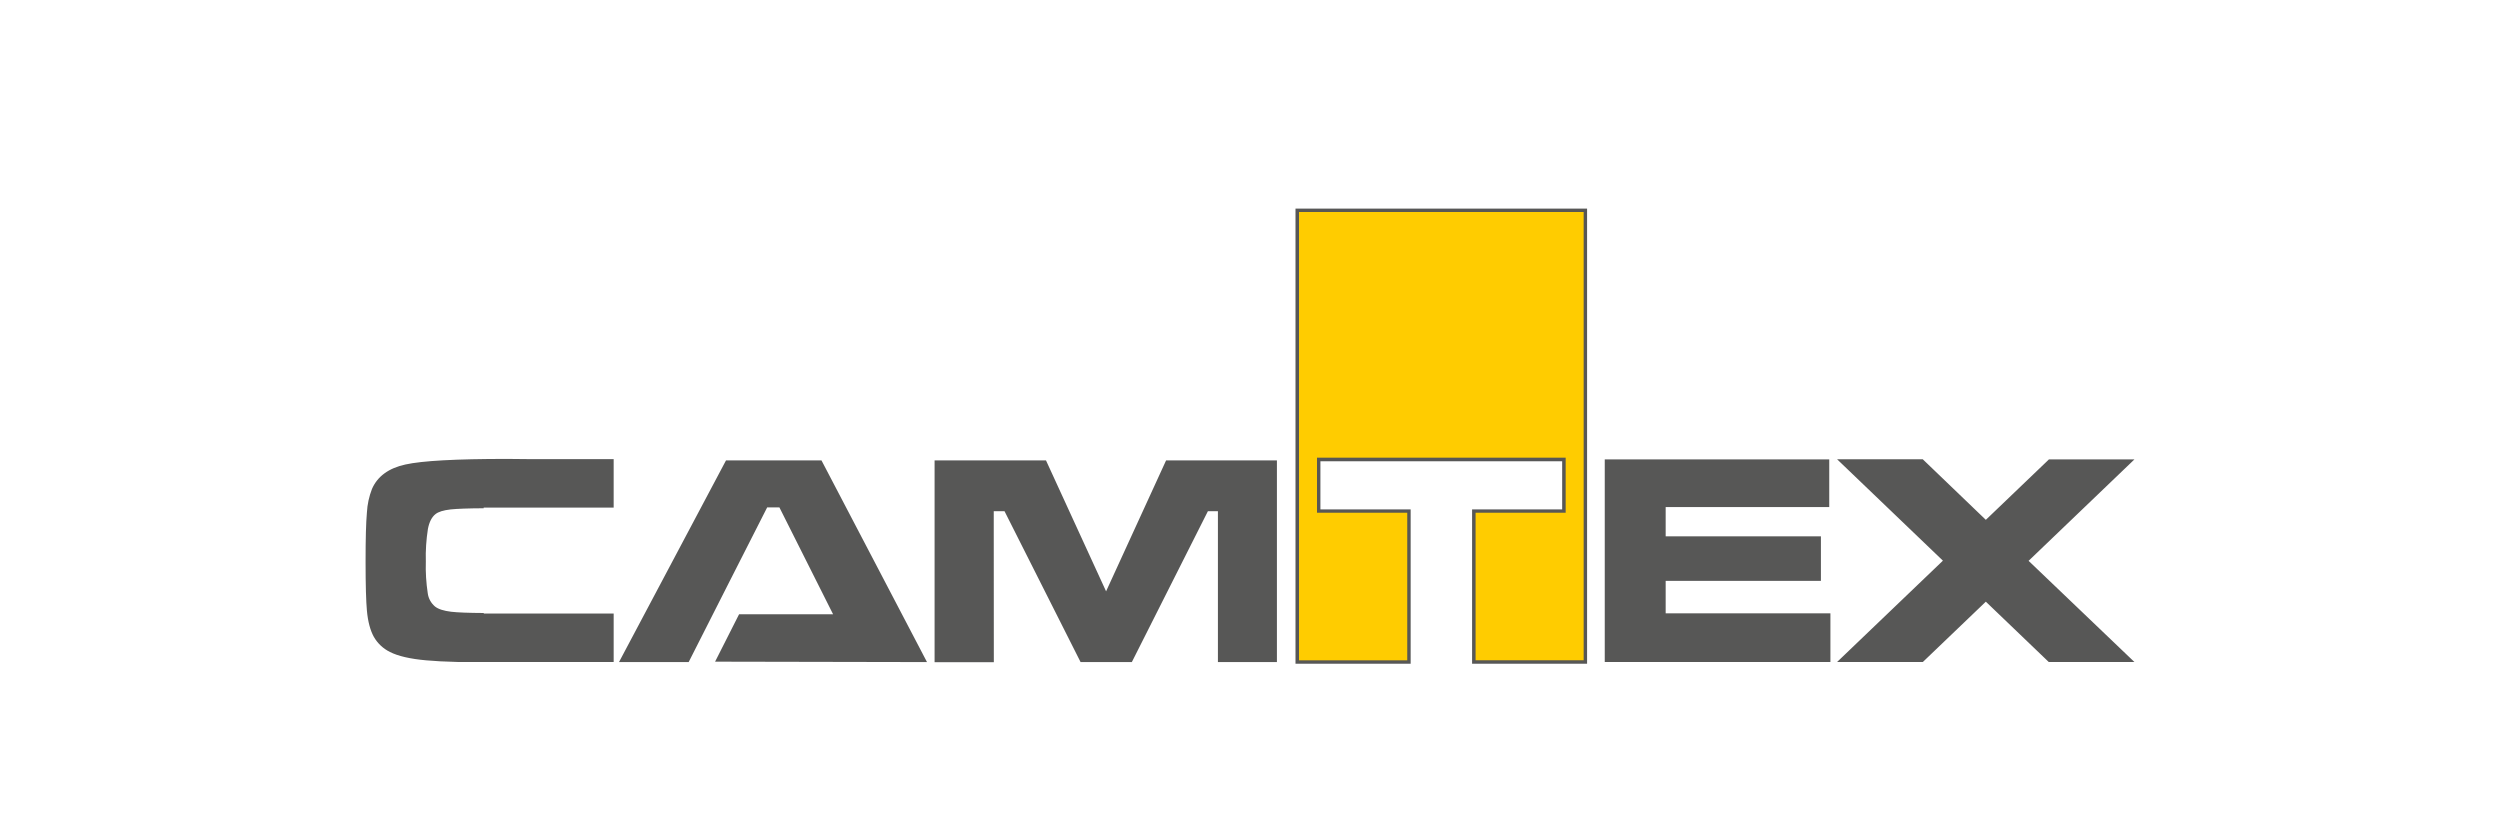
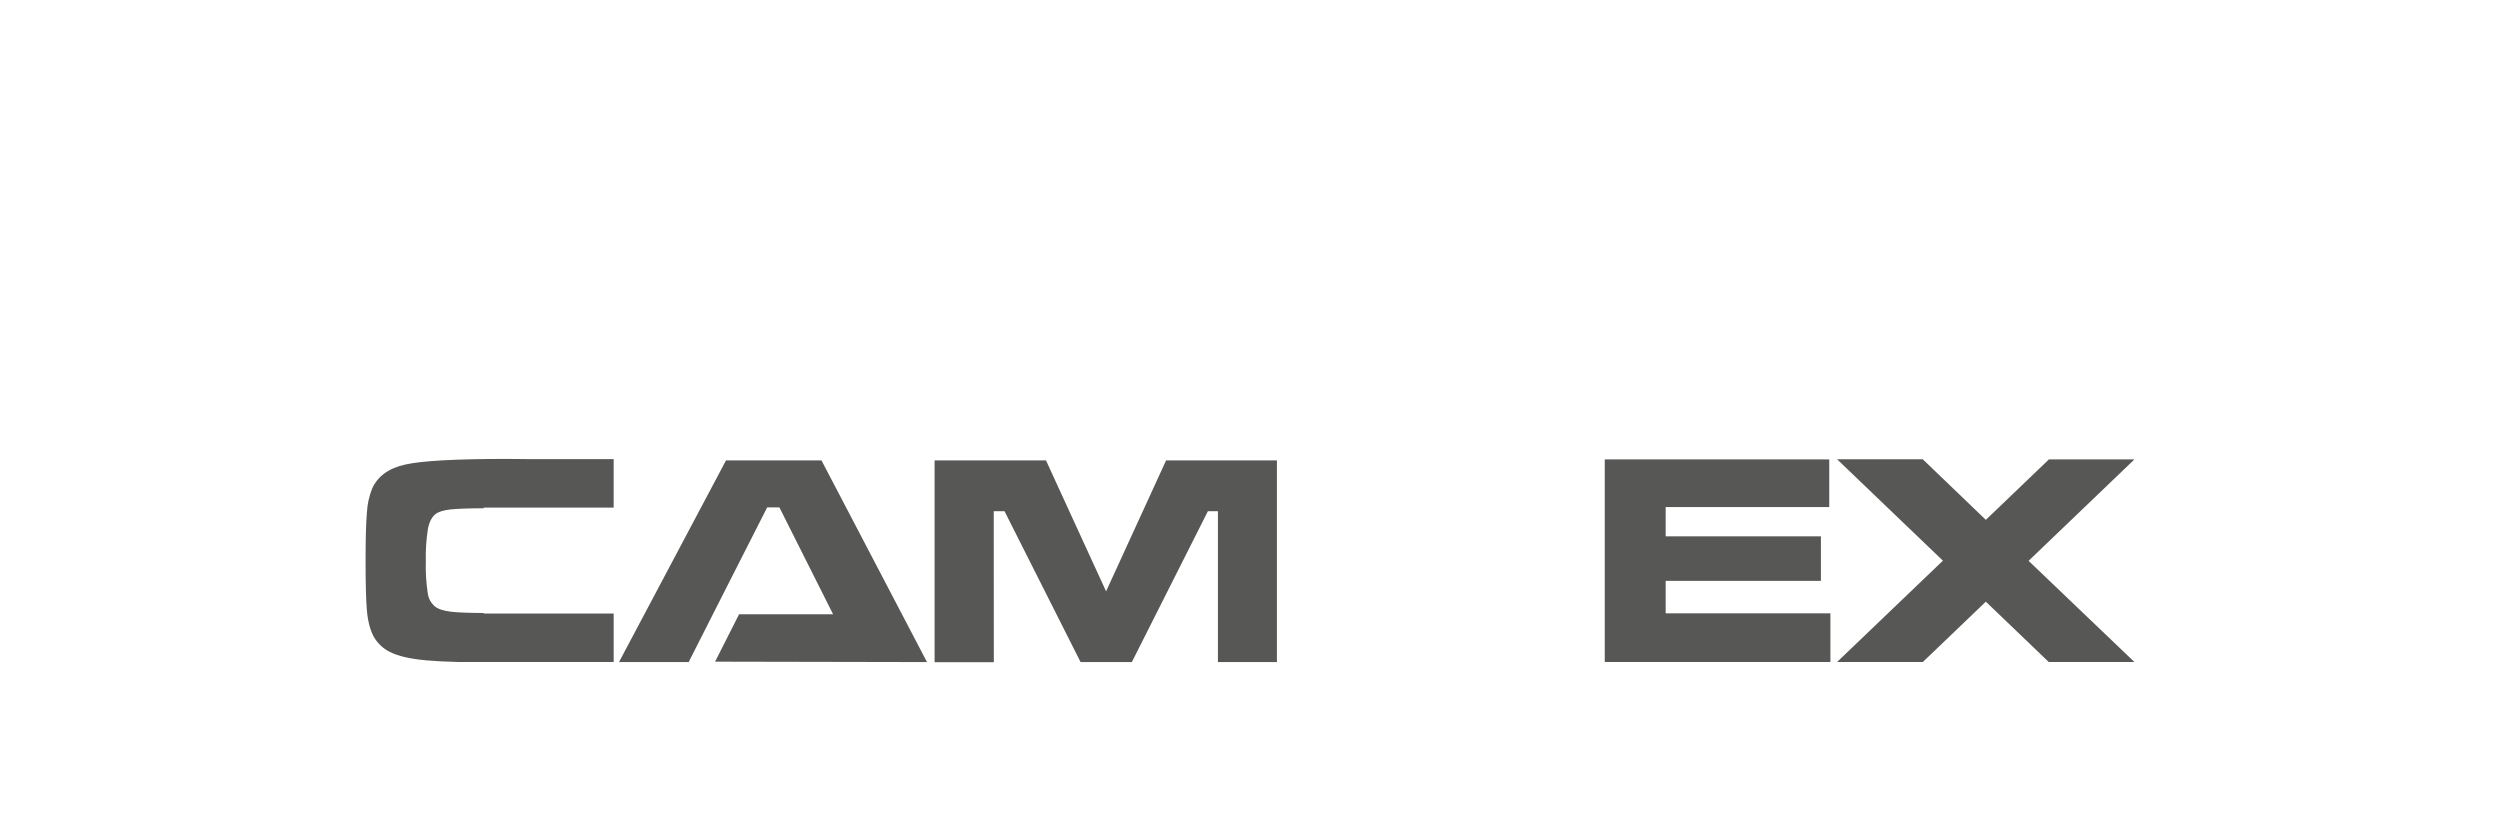
<svg xmlns="http://www.w3.org/2000/svg" id="Ebene_1" viewBox="0 0 300 100">
  <defs>
    <style>.cls-1,.cls-2{fill:#575756;}.cls-1,.cls-3{fill-rule:evenodd;}.cls-3{fill:#fc0;}</style>
  </defs>
  <path class="cls-1" d="m112.15,55.25h13.37l7.21,15.71,7.2-15.71h13.3v24.2h-7.08v-18.07h0v-.04h-1.2l-9.13,18.11h-6.15l-9.13-18.11h-1.29v1.55s.01,16.57.01,16.57h-7.11v-24.2Zm-26.34,24.15l2.88-5.69h11.28l-6.44-12.82h-1.47l-4.66,9.17h0l-4.76,9.39h-8.36l12.84-24.2h11.46l12.65,24.18v.02l-25.4-.05h0Zm-12.19.04h-18.62c-1.62-.04-2.9-.11-3.86-.2-1.92-.17-3.37-.51-4.34-1-.81-.4-1.49-1.03-1.94-1.82-.42-.76-.71-1.81-.83-3.14-.1-1.08-.16-3.02-.16-5.84s.05-4.73.16-5.94c.05-.97.26-1.93.61-2.83.66-1.51,2-2.49,4.01-2.93,2.02-.45,6.08-.67,12.2-.67,1.17,0,2.21.01,3.14.03h9.65v5.81h-15.6v.08c-1.87.01-3.19.06-3.96.14-.87.1-1.48.28-1.84.58-.43.35-.73.93-.89,1.76-.2,1.3-.29,2.61-.25,3.92-.04,1.27.04,2.54.23,3.8.08.62.39,1.18.87,1.59.4.32,1.05.52,1.94.63.78.09,2.08.14,3.91.15v.06h15.59v5.81h0Zm118.96-24.31h26.93v5.72h-19.63v3.51h18.63v5.34h-18.63v3.9h19.77v5.84h-27.08v-24.32Zm53.27,0h10.28l-12.7,12.17,12.7,12.14h-10.28l-7.55-7.24-7.56,7.24h-10.29l12.7-12.16-12.7-12.17h10.28l7.57,7.27,7.56-7.24h0Z" />
-   <polygon class="cls-3" points="155.67 25.24 190.24 25.24 190.24 79.45 176.86 79.45 176.86 61.33 187.67 61.33 187.67 55.14 158.24 55.14 158.24 61.33 169.07 61.33 169.07 79.45 155.67 79.45 155.67 25.24 155.67 25.24" />
-   <path class="cls-2" d="m190.45,79.65h-13.8v-18.52h10.81v-5.78h-29.01v5.78h10.83v18.52h-13.82V25.03h34.99v54.63Zm-13.38-.42h12.97V25.44h-34.16v53.8h12.99v-17.71h-10.83v-6.61h29.84v6.61h-10.81v17.7Z" />
</svg>